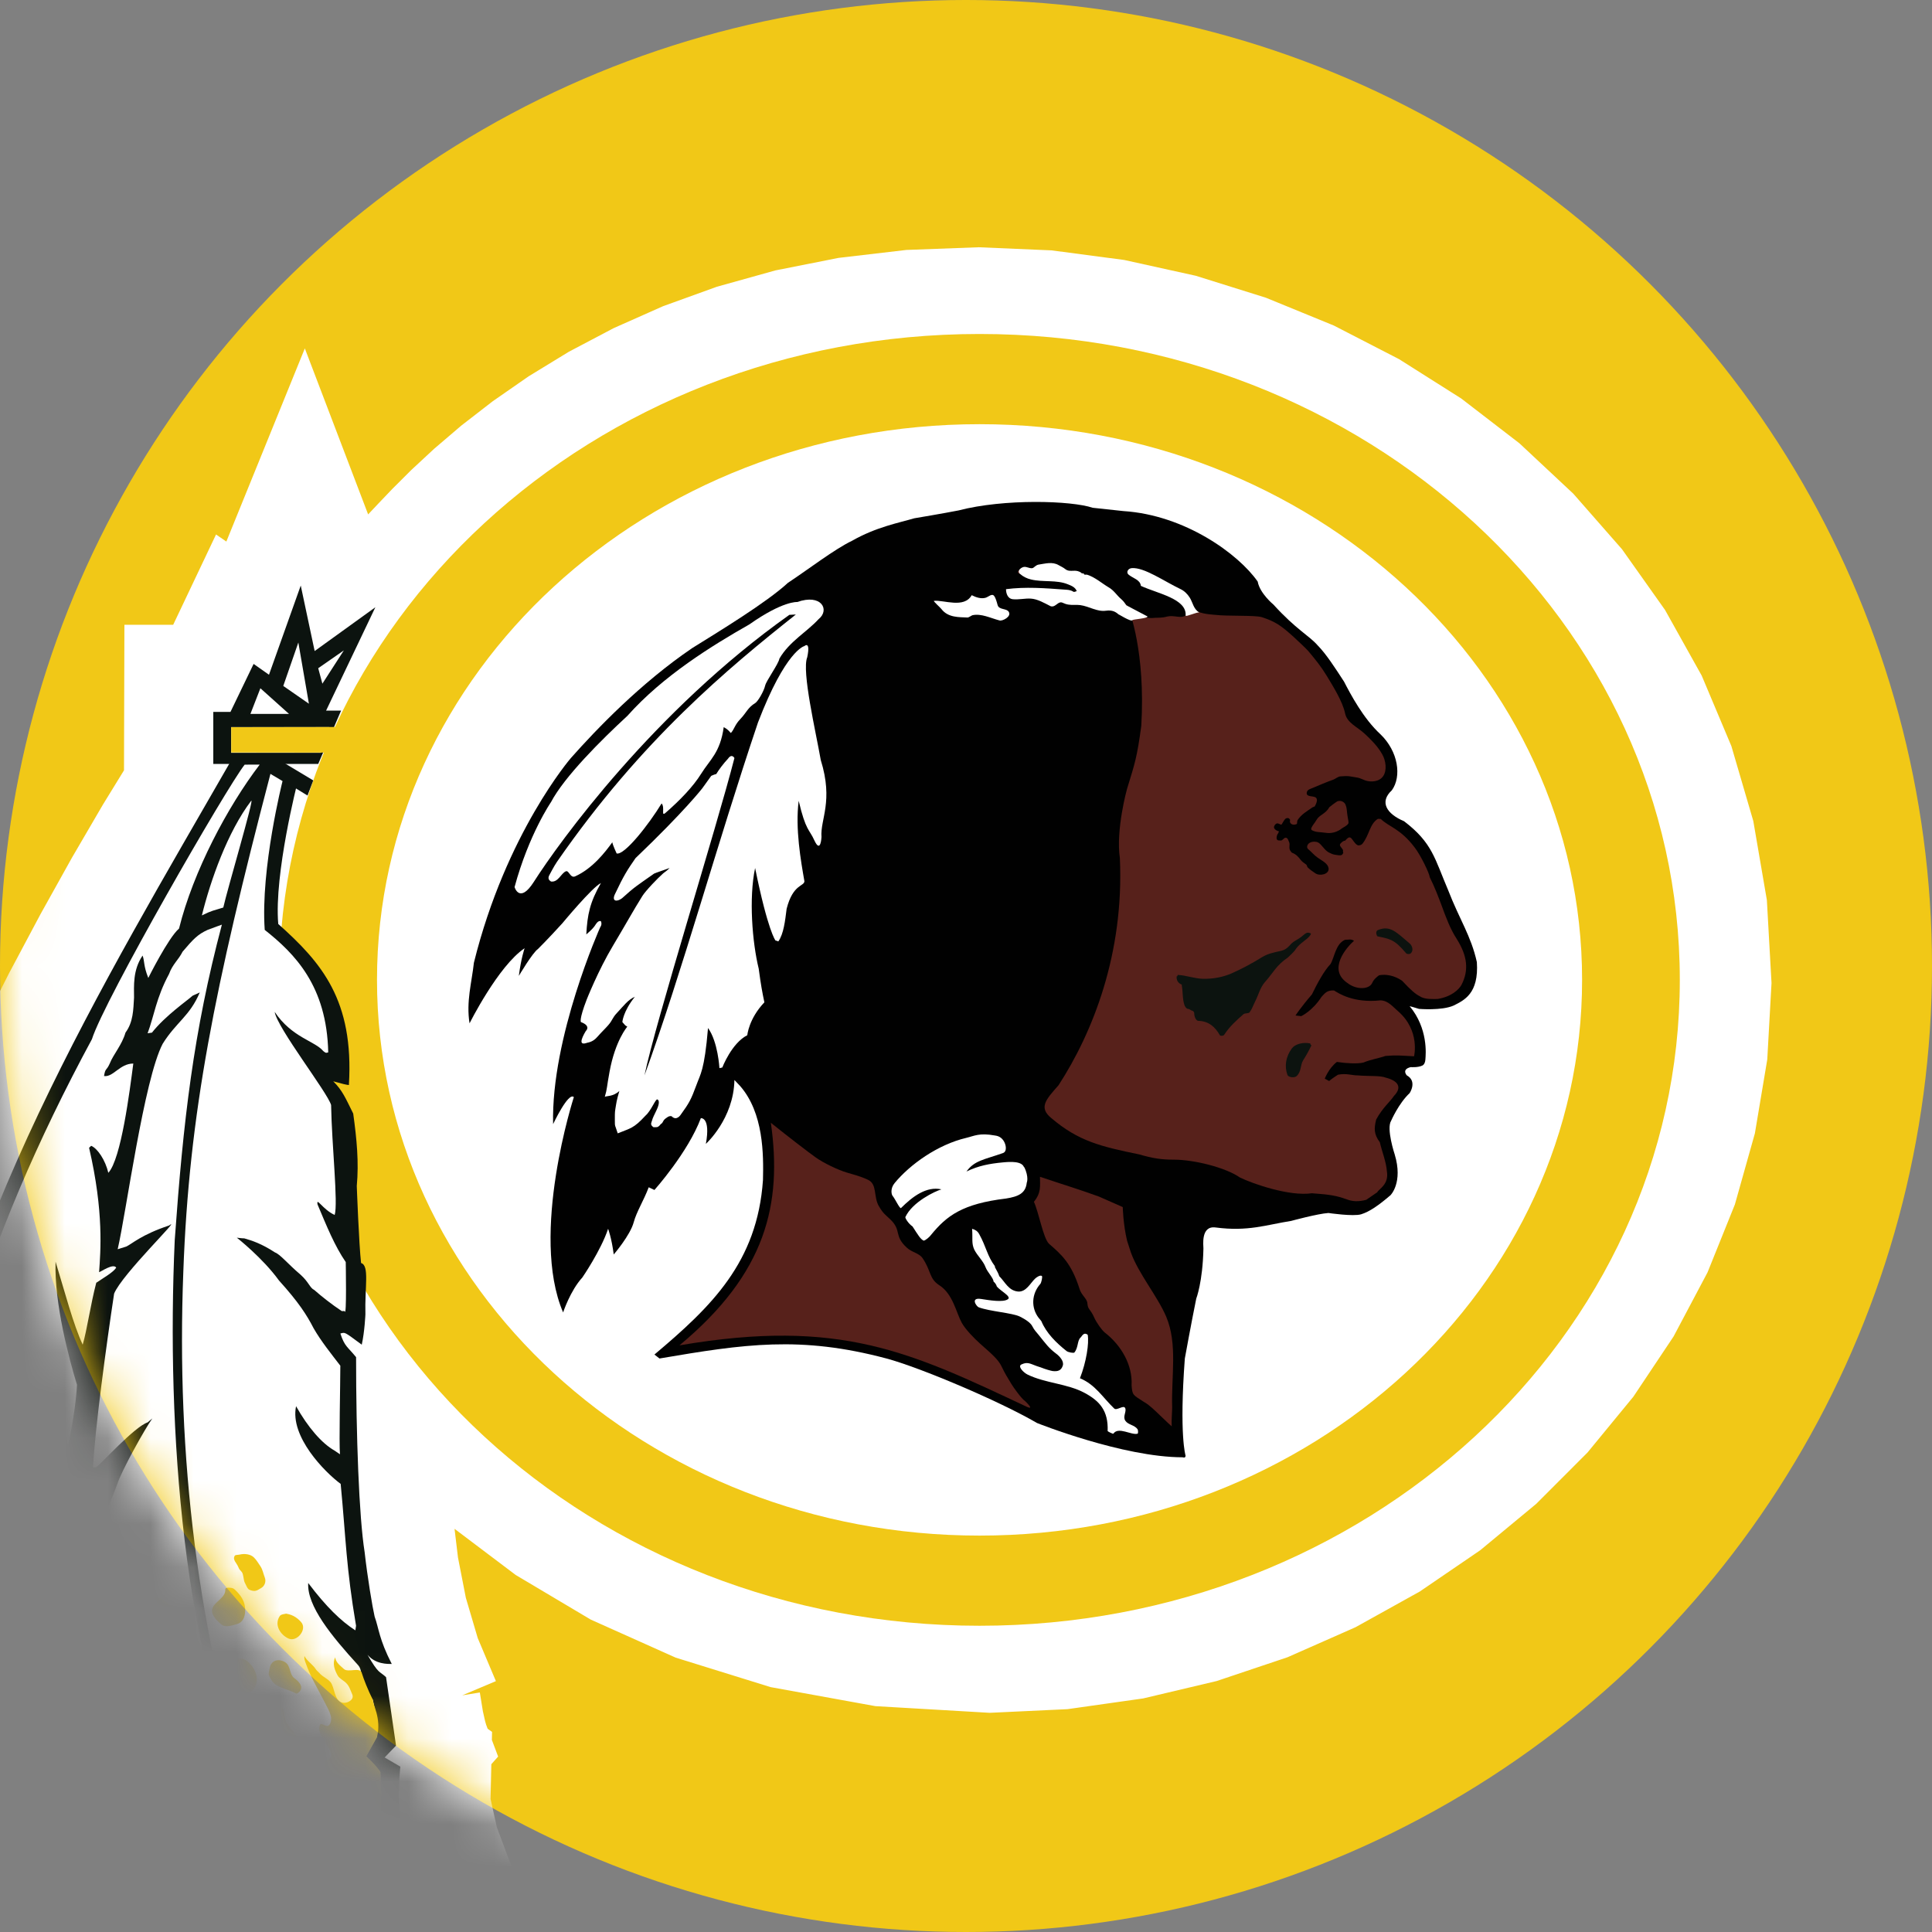
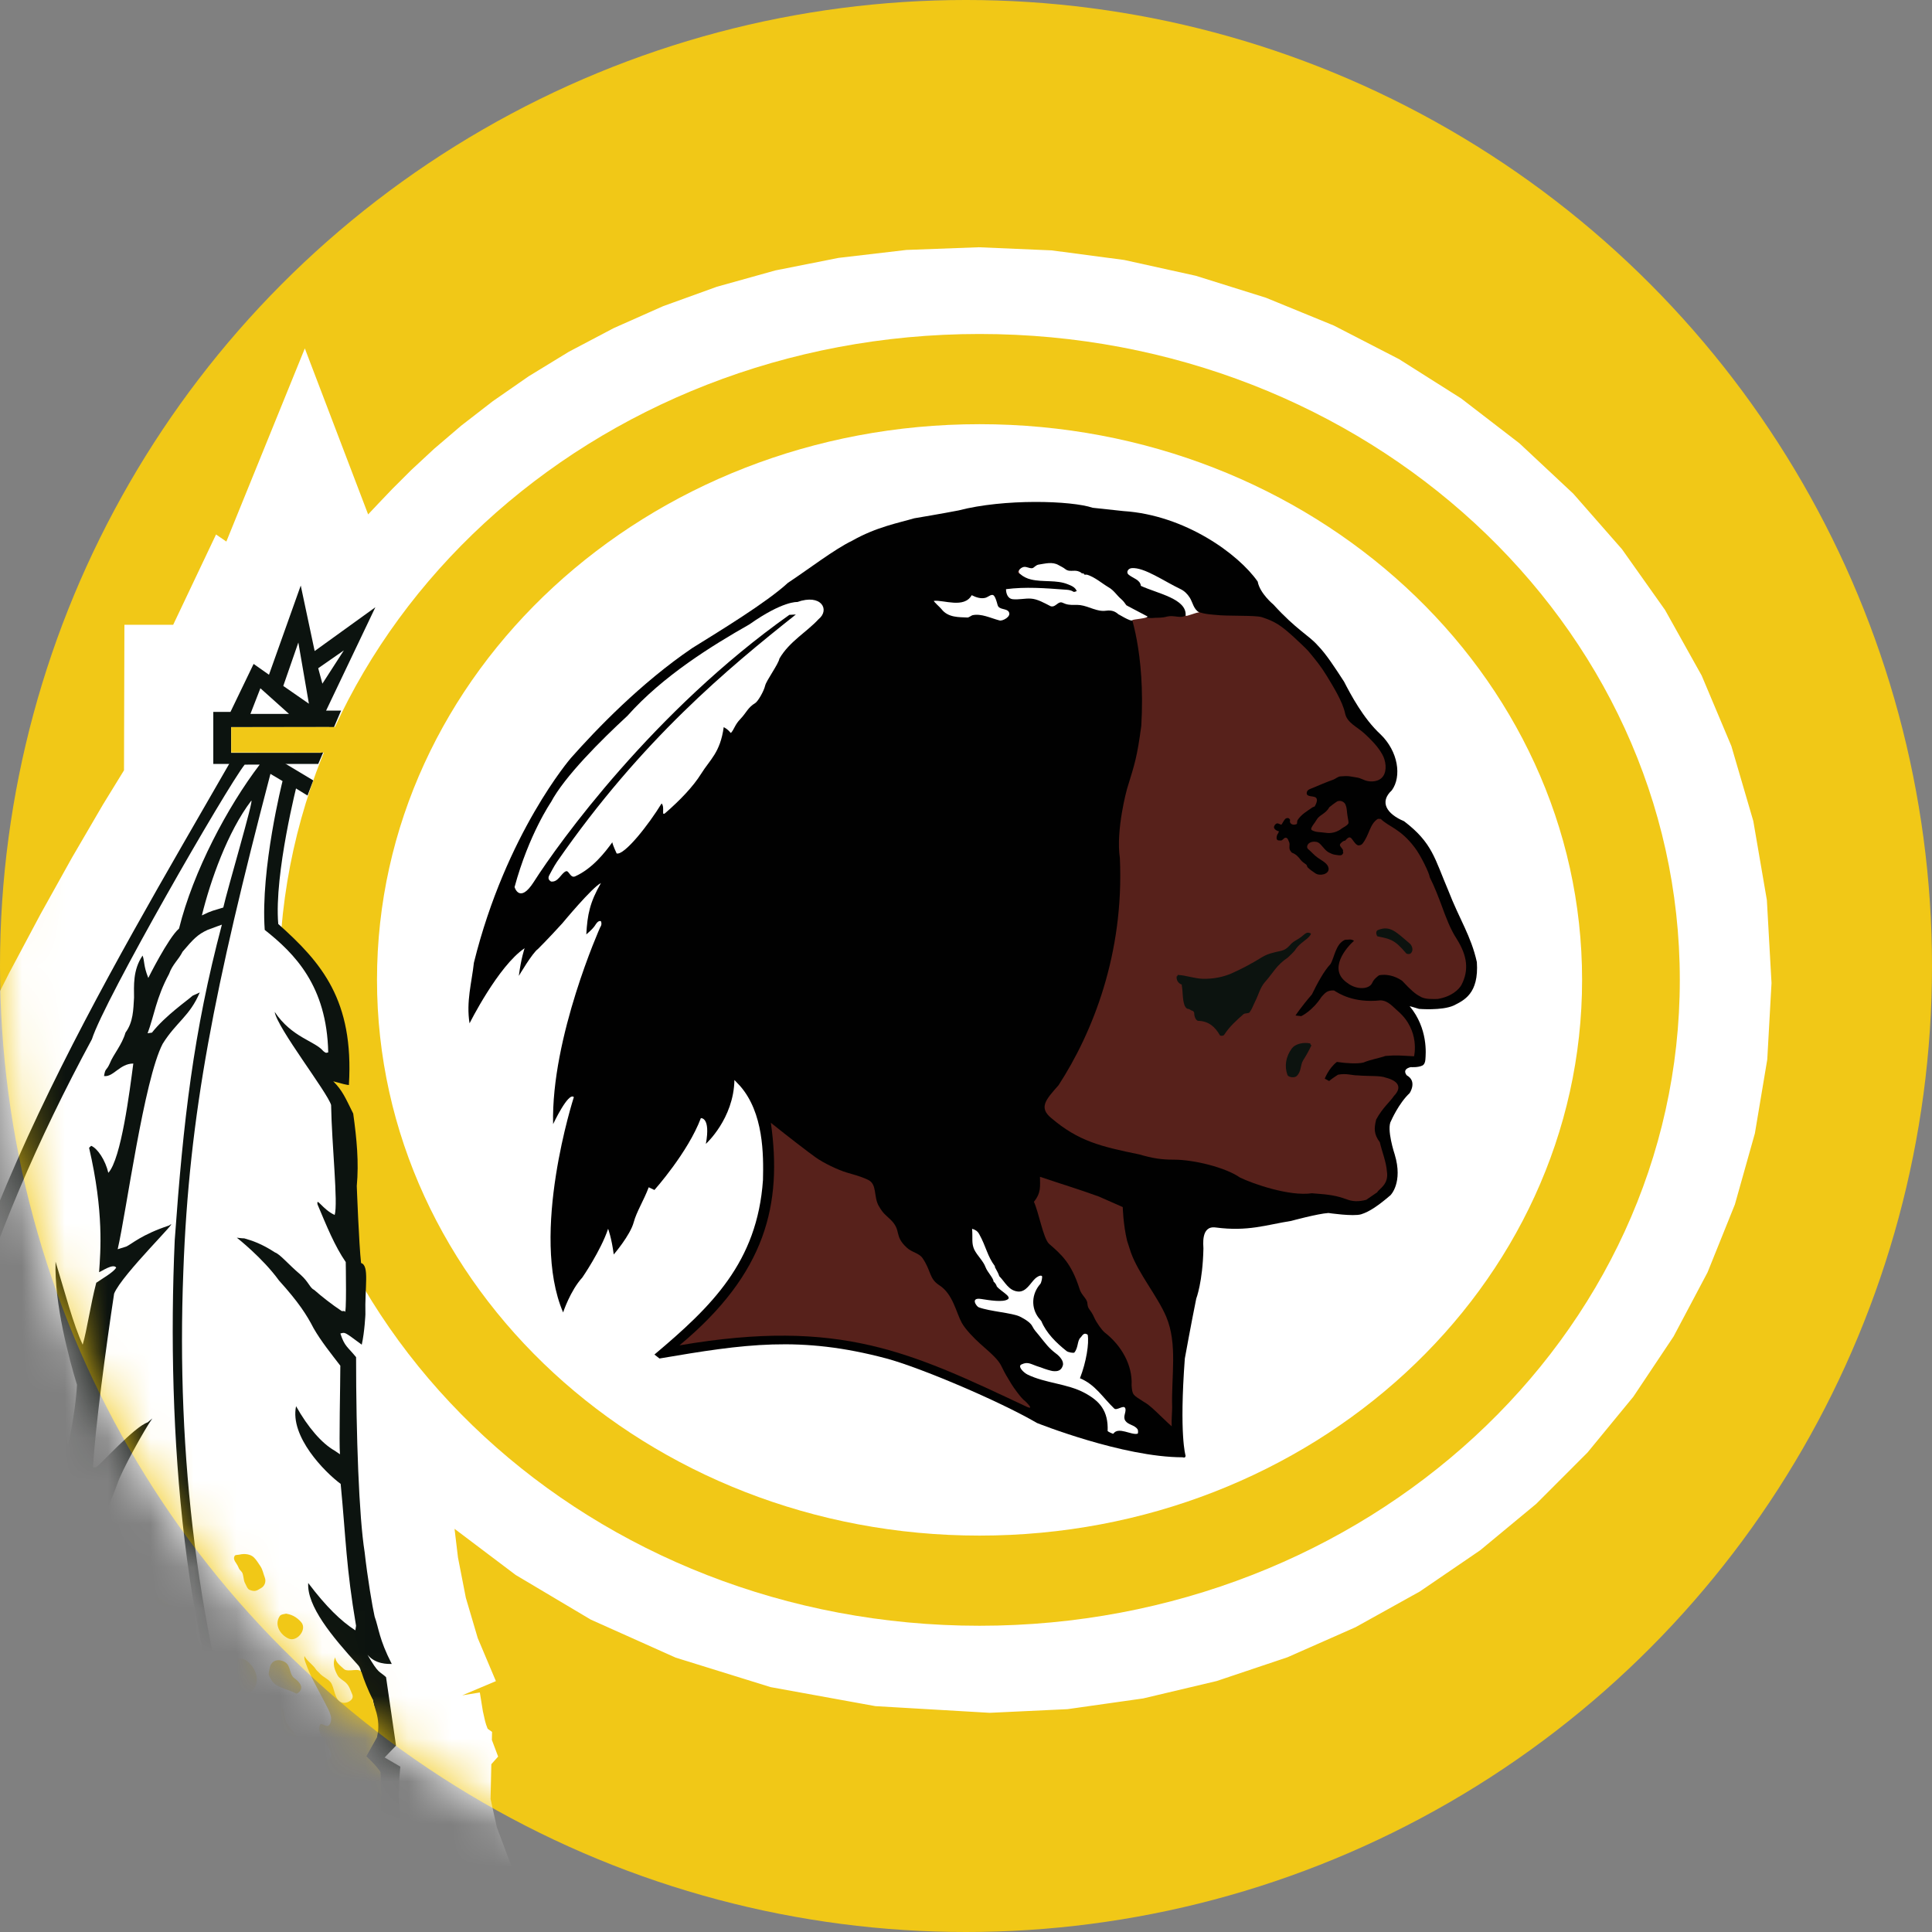
<svg xmlns="http://www.w3.org/2000/svg" xmlns:xlink="http://www.w3.org/1999/xlink" width="45px" height="45px" viewBox="0 0 45 45" version="1.1">
  <rect x="0" y="0" width="45" height="45" fill="#808080" stroke="none" />
  <title>Washington Redskins</title>
  <desc>Created with Sketch.</desc>
  <defs>
    <circle id="path-1" cx="22.5" cy="22.5" r="22.5" />
  </defs>
  <g id="Page-1" stroke="none" stroke-width="1" fill="none" fill-rule="evenodd">
    <g id="Washington-Redskins">
      <g>
        <mask id="mask-2" fill="white">
          <use xlink:href="#path-1" />
        </mask>
        <use id="Mask" fill="#F1C817" xlink:href="#path-1" />
        <g id="Page-1" mask="url(#mask-2)">
          <g transform="translate(-3, 7)">
            <path d="M13.361,32.659 C13.21,32.705 12.901,32.628 12.901,32.628 C13.005,33.38 13.118,33.637 13.118,33.637 L12.938,33.84 L13.154,33.994 C12.922,35.482 13.607,36.505 13.923,37.503 C13.673,37.58 13.388,37.567 13.174,37.459 C13.258,38.303 13.181,39.928 12.441,40.634 C12.301,40.551 12.198,40.527 12.143,40.45 C12.034,40.687 11.949,40.78 11.725,41.385 C11.6,41.791 11.492,42.36 11.434,42.972 C10.825,42.684 10.162,42.383 9.563,41.452 C9.43,41.232 9.337,41.055 9.012,40.76 C8.936,40.9 8.924,40.941 8.774,41.07 C8.615,41.208 8.203,41.377 8.201,41.363 C8.117,40.989 8.017,40.642 7.777,40.22 C7.546,39.753 6.753,39.131 6.105,37.613 C5.839,37.031 5.707,36.511 5.596,35.912 C5.547,35.934 5.512,35.949 5.479,35.956 C5.239,36.019 5.065,36.003 4.983,35.835 C4.779,36.341 4.525,36.623 4.309,36.76 C4.21,37.052 4.226,37.129 4.009,37.367 C3.811,37.641 3.744,37.712 3.605,38.233 C3.381,38.762 3.046,39.023 2.995,39.16 C2.912,38.992 2.879,39.024 2.796,38.9 C1.981,39.897 1.881,40.157 0.036,40.512 C0.501,39.666 0.817,38.256 0.784,37.965 C0.551,35.986 0.334,35.572 0.217,34.038 C0.148,33.271 -0.048,31.385 0.135,28.871 C0.334,25.835 1.265,23.212 2.064,21.233 C3.095,18.473 5.455,14.026 7.178,11.308 L7.185,8.843 L7.85,8.843 L8.549,7.37 L8.864,7.586 L10.061,4.64 L10.909,6.864 L12.359,6.02 C12.938,5.531 17.062,0.04 25.793,0.052 C34.255,0.04 42.969,6.144 42.969,15.897 C42.969,24.761 35.119,31.601 26.06,31.601 C19.04,31.6 14.519,28.303 12.121,25.282 C12.274,26.8 11.954,29.822 13.361,32.659" id="Fill-1" stroke="none" fill="#FFFFFF" fill-rule="evenodd" />
            <polyline id="Stroke-3" stroke="#FFFFFF" stroke-width="2.584" fill="none" points="13.36 32.659 13.225 32.673 13.074 32.661 12.951 32.639 12.901 32.628 12.978 33.103 13.048 33.415 13.098 33.585 13.118 33.638 12.938 33.84 13.154 33.994 13.131 35.03 13.332 35.933 13.636 36.744 13.923 37.503 13.535 37.55 13.174 37.459 13.198 38.212 13.116 39.099 12.879 39.959 12.441 40.634 12.26 40.54 12.143 40.45 12.063 40.611 11.977 40.78 11.869 41.017 11.726 41.386 11.555 42.101 11.434 42.972 10.969 42.744 10.495 42.452 10.023 42.041 9.564 41.452 9.467 41.292 9.36 41.133 9.217 40.961 9.012 40.76 8.921 40.918 8.774 41.07 8.618 41.176 8.429 41.273 8.269 41.342 8.201 41.363 8.048 40.809 7.777 40.22 7.51 39.829 7.098 39.31 6.608 38.595 6.106 37.613 5.793 36.768 5.597 35.911 5.48 35.956 5.172 35.982 4.983 35.835 4.65 36.436 4.309 36.761 4.251 36.945 4.203 37.084 4.133 37.213 4.009 37.367 3.882 37.545 3.785 37.707 3.699 37.916 3.606 38.233 3.423 38.582 3.236 38.844 3.081 39.032 2.996 39.16 2.896 39.013 2.797 38.9 2.52 39.241 2.281 39.522 2.052 39.755 1.803 39.947 1.506 40.109 1.132 40.251 0.652 40.381 0.037 40.512 0.355 39.799 0.598 39.031 0.747 38.368 0.785 37.966 0.614 36.732 0.458 35.835 0.322 35.021 0.218 34.038 0.15 33.261 0.082 32.11 0.062 30.631 0.136 28.872 0.409 26.675 0.875 24.656 1.454 22.834 2.065 21.233 2.51 20.126 3.057 18.901 3.681 17.597 4.362 16.255 5.075 14.916 5.798 13.618 6.507 12.403 7.179 11.309 7.186 8.844 7.851 8.844 8.55 7.371 8.865 7.587 10.062 4.641 10.91 6.865 12.36 6.021 12.51 5.873 12.745 5.623 13.066 5.287 13.475 4.879 13.973 4.417 14.562 3.914 15.244 3.386 16.019 2.848 16.89 2.316 17.858 1.806 18.925 1.332 20.092 0.91 21.361 0.556 22.733 0.284 24.21 0.111 25.794 0.052 27.381 0.12 28.961 0.329 30.52 0.673 32.046 1.151 33.526 1.757 34.945 2.488 36.293 3.341 37.554 4.312 38.715 5.398 39.764 6.594 40.688 7.898 41.473 9.304 42.108 10.812 42.577 12.415 42.868 14.111 42.968 15.897 42.877 17.534 42.612 19.116 42.184 20.637 41.599 22.09 40.87 23.466 40.006 24.76 39.016 25.965 37.91 27.072 36.698 28.076 35.39 28.969 33.995 29.744 32.523 30.394 30.983 30.911 29.386 31.289 27.742 31.522 26.06 31.601 23.543 31.454 21.257 31.039 19.196 30.399 17.356 29.575 15.733 28.61 14.322 27.545 13.12 26.421 12.12 25.283 12.16 25.919 12.18 26.676 12.209 27.535 12.27 28.476 12.39 29.478 12.594 30.523 12.909 31.59 13.36 32.659" />
            <path d="M25.815,30.867 C34.823,30.867 42.126,24.132 42.126,15.823 C42.126,7.515 34.823,0.779 25.815,0.779 C16.806,0.779 9.504,7.515 9.504,15.823 C9.504,24.132 16.806,30.867 25.815,30.867" id="Fill-5" stroke="none" fill="#F1C817" fill-rule="evenodd" />
            <path d="M25.815,28.767 C33.565,28.767 39.85,22.972 39.85,15.823 C39.85,8.674 33.565,2.88 25.815,2.88 C18.064,2.88 11.781,8.675 11.781,15.823 C11.781,22.972 18.064,28.767 25.815,28.767" id="Fill-7" stroke="none" fill="#FFFFFF" fill-rule="evenodd" />
            <path d="M16.98,14.597 C16.98,14.597 15.833,17.158 15.883,19.183 C15.883,19.183 16.239,18.425 16.366,18.554 C16.366,18.554 15.334,21.744 16.116,23.569 C16.116,23.569 16.282,23.063 16.564,22.755 C16.564,22.755 16.996,22.127 17.164,21.621 C17.164,21.621 17.246,21.835 17.295,22.219 C17.295,22.219 17.679,21.774 17.761,21.467 C17.825,21.227 17.994,20.962 18.11,20.654 L18.243,20.717 C18.243,20.717 19.025,19.842 19.324,19.044 C19.324,19.044 19.556,19.014 19.441,19.643 C19.441,19.643 20.089,19.06 20.106,18.155 L20.238,18.294 C20.786,18.922 20.786,19.889 20.771,20.486 C20.638,22.403 19.573,23.43 18.243,24.55 L18.361,24.642 C20.339,24.305 21.642,24.108 23.648,24.642 C24.412,24.846 26.258,25.623 27.155,26.145 C27.155,26.145 29.151,26.943 30.547,26.943 C30.547,26.943 30.614,26.973 30.614,26.904 C30.614,26.904 30.464,26.429 30.597,24.642 C30.597,24.642 30.747,23.815 30.863,23.247 C30.863,23.247 31.013,22.864 31.03,22.082 C31.032,22.017 30.962,21.544 31.312,21.59 C32.069,21.69 32.492,21.529 33.075,21.437 C33.075,21.437 33.691,21.269 33.941,21.253 C33.941,21.253 34.524,21.339 34.704,21.283 C34.903,21.222 35.12,21.068 35.387,20.839 C35.387,20.839 35.685,20.547 35.485,19.888 C35.485,19.888 35.286,19.289 35.402,19.105 C35.402,19.105 35.578,18.699 35.834,18.46 C35.834,18.46 36.017,18.186 35.768,18.048 C35.768,18.048 35.636,17.909 35.859,17.855 C35.859,17.855 36.026,17.87 36.133,17.817 C36.133,17.817 36.191,17.794 36.2,17.679 C36.21,17.556 36.267,16.958 35.834,16.436 C35.834,16.436 35.96,16.468 36.051,16.499 C36.051,16.499 36.583,16.544 36.858,16.421 C37.099,16.299 37.448,16.146 37.399,15.409 C37.263,14.796 36.999,14.427 36.732,13.738 C36.417,13.002 36.367,12.633 35.703,12.128 C35.303,11.959 35.12,11.683 35.419,11.407 C35.652,11.084 35.568,10.502 35.154,10.103 C34.754,9.735 34.456,9.168 34.305,8.876 C34.106,8.57 33.889,8.232 33.691,8.032 C33.49,7.802 33.191,7.665 32.661,7.082 C32.661,7.082 32.343,6.821 32.294,6.546 C31.845,5.902 30.597,4.996 29.167,4.904 C28.75,4.858 28.75,4.858 28.451,4.827 C27.953,4.659 26.39,4.612 25.326,4.889 C24.982,4.957 24.295,5.072 24.295,5.072 C23.93,5.18 23.415,5.273 22.849,5.594 C22.434,5.793 21.819,6.268 21.353,6.575 C20.853,7.036 19.74,7.711 19.125,8.094 C17.928,8.906 16.896,9.98 16.298,10.655 C16.298,10.655 14.786,12.403 14.038,15.424 C13.988,15.884 13.855,16.329 13.937,16.835 C13.937,16.835 14.603,15.501 15.219,15.086 C15.219,15.086 15.134,15.332 15.085,15.73 C15.085,15.73 15.4,15.194 15.533,15.101 C15.533,15.101 15.766,14.871 16.099,14.504 C16.099,14.504 16.798,13.66 16.997,13.568 C16.74,14.013 16.681,14.304 16.656,14.764 C16.764,14.673 16.831,14.602 16.864,14.549 C16.864,14.549 16.929,14.426 16.997,14.457 C17.031,14.537 16.98,14.597 16.98,14.597" id="Fill-9" stroke="none" fill="#010101" fill-rule="evenodd" />
            <path d="M37.041,15.939 C37.214,15.602 37.182,15.272 36.932,14.873 C36.782,14.643 36.684,14.383 36.567,14.061 C36.517,13.93 36.418,13.662 36.302,13.433 C36.294,13.34 36.085,12.911 35.952,12.742 C35.618,12.297 35.345,12.259 35.162,12.075 C35.162,12.076 35.096,12.071 35.093,12.073 C34.9,12.192 34.896,12.454 34.732,12.654 C34.715,12.676 34.66,12.702 34.622,12.686 C34.57,12.661 34.548,12.619 34.488,12.541 C34.433,12.466 34.389,12.519 34.33,12.581 C34.292,12.581 34.263,12.609 34.233,12.637 C34.182,12.687 34.222,12.713 34.263,12.769 C34.305,12.827 34.263,12.827 34.289,12.856 C34.282,12.88 34.275,12.889 34.266,12.9 C34.245,12.931 34.191,12.923 34.152,12.917 C34.041,12.9 34.066,12.907 33.968,12.864 C33.847,12.811 33.789,12.665 33.696,12.62 C33.668,12.605 33.573,12.589 33.501,12.633 C33.448,12.666 33.424,12.738 33.469,12.777 C33.548,12.842 33.609,12.92 33.693,12.978 C33.806,13.056 33.93,13.114 33.945,13.223 C33.965,13.363 33.741,13.414 33.636,13.34 C33.581,13.303 33.516,13.26 33.458,13.203 C33.448,13.195 33.439,13.148 33.426,13.139 C33.379,13.106 33.324,13.067 33.298,13.032 C33.251,12.967 33.188,12.897 33.103,12.866 C33.082,12.86 33.066,12.833 33.051,12.81 C33.012,12.747 33.054,12.673 33.026,12.615 C33.003,12.567 32.991,12.489 32.918,12.519 C32.85,12.581 32.859,12.581 32.783,12.575 C32.686,12.567 32.763,12.401 32.763,12.424 C32.765,12.433 32.759,12.42 32.792,12.366 C32.725,12.346 32.625,12.296 32.702,12.206 C32.767,12.129 32.832,12.242 32.856,12.196 C32.865,12.178 32.922,12.082 32.943,12.068 C33.018,12.028 33.04,12.083 33.05,12.098 C33.018,12.182 33.113,12.237 33.205,12.192 C33.214,12.187 33.211,12.123 33.22,12.107 C33.305,11.971 33.436,11.899 33.57,11.805 C33.583,11.797 33.62,11.787 33.625,11.78 C33.665,11.706 33.711,11.599 33.626,11.565 C33.555,11.537 33.409,11.562 33.44,11.447 C33.453,11.392 33.53,11.371 33.574,11.353 C33.732,11.285 33.895,11.217 34.059,11.158 C34.099,11.143 34.166,11.088 34.216,11.084 C34.423,11.069 34.375,11.073 34.629,11.114 C34.673,11.121 34.76,11.165 34.804,11.179 C34.938,11.223 35.131,11.209 35.219,11.074 C35.307,10.943 35.282,10.72 35.193,10.566 C35.088,10.379 34.925,10.218 34.785,10.089 C34.607,9.924 34.376,9.84 34.329,9.613 C34.272,9.336 34.039,8.969 33.907,8.749 C33.769,8.522 33.646,8.372 33.47,8.161 C33.429,8.113 33.172,7.871 33.128,7.832 C32.835,7.568 32.709,7.481 32.397,7.377 C32.237,7.324 31.613,7.358 31.289,7.32 C31.187,7.308 30.873,7.301 30.788,7.147 C30.711,7.009 30.614,6.81 30.453,6.715 C30.394,6.682 30.306,6.647 30.244,6.618 C29.952,6.482 29.65,6.255 29.334,6.267 C29.217,6.271 29.329,6.387 29.359,6.4 C29.502,6.469 29.567,6.547 29.645,6.631 C29.727,6.719 29.904,6.723 30.057,6.781 C30.202,6.836 30.322,6.922 30.458,6.987 C30.586,7.049 30.757,7.254 30.616,7.338 C30.487,7.413 30.352,7.321 30.183,7.361 C30.149,7.369 30.097,7.39 29.901,7.39 C29.639,7.423 29.547,7.307 29.346,7.175 C29.144,7.042 29.017,6.838 28.822,6.711 C28.584,6.556 28.342,6.426 28.068,6.338 C28.008,6.318 27.929,6.349 27.875,6.323 C27.781,6.274 27.709,6.17 27.591,6.161 C27.388,6.148 27.388,6.133 27.186,6.161 C27.158,6.167 27.084,6.244 27.059,6.244 C26.94,6.24 26.802,6.209 26.742,6.27 C26.649,6.367 26.763,6.357 26.881,6.41 C26.948,6.438 27.088,6.508 27.168,6.506 C27.505,6.5 27.72,6.498 27.984,6.63 C28.012,6.645 28.13,6.752 28.137,6.792 C27.887,6.788 27.491,6.696 27.203,6.718 C27.689,6.682 26.707,6.73 26.493,6.723 C26.428,6.721 26.428,6.842 26.528,6.909 C26.555,6.926 26.704,6.901 26.723,6.945 C26.81,6.903 27.059,6.923 27.131,6.949 C27.257,6.99 27.186,6.972 27.295,7.025 C27.362,7.058 27.426,7.102 27.504,7.094 C27.605,7.083 27.612,6.944 27.714,6.989 C27.748,7.004 27.827,7.048 27.844,7.047 C28.42,7.037 28.433,7.204 28.702,7.2 C28.772,7.2 28.875,7.174 28.924,7.205 C29.032,7.275 29.134,7.283 29.3,7.221 C29.3,7.221 29.684,8.172 29.583,9.905 C29.484,10.641 29.434,10.78 29.25,11.377 C29.25,11.377 28.986,12.328 29.084,12.987 C29.185,15.211 28.452,17.051 27.655,18.278 C27.355,18.616 27.189,18.799 27.489,19.044 C28.121,19.581 28.637,19.704 29.533,19.888 C29.851,19.98 30.049,20.011 30.348,20.011 C30.813,20.011 31.547,20.194 31.878,20.425 C32.193,20.579 33.042,20.87 33.557,20.793 C34.005,20.824 34.139,20.855 34.357,20.931 C34.505,20.991 34.656,20.991 34.822,20.946 C34.962,20.854 34.896,20.892 35.079,20.77 C35.112,20.694 35.353,20.594 35.304,20.287 C35.287,20.057 35.187,19.819 35.139,19.605 C34.995,19.415 35.004,19.275 35.054,19.076 C35.204,18.799 35.379,18.662 35.471,18.523 C35.669,18.316 35.554,18.171 35.279,18.101 C35.146,18.048 34.889,18.071 34.622,18.048 C34.481,18.048 34.364,17.994 34.165,18.032 C34.165,18.032 34.03,18.116 33.958,18.179 L33.856,18.124 C33.856,18.124 33.949,17.879 34.139,17.734 C34.33,17.764 34.61,17.784 34.755,17.749 C34.927,17.677 35.125,17.647 35.27,17.595 C35.521,17.573 35.637,17.587 35.936,17.603 C35.936,17.603 36.085,17.005 35.562,16.552 C35.437,16.446 35.335,16.307 35.155,16.3 C34.521,16.37 34.173,16.132 34.072,16.07 C33.916,16.062 33.867,16.124 33.782,16.217 C33.565,16.553 33.308,16.668 33.308,16.668 L33.175,16.653 C33.175,16.653 33.292,16.469 33.557,16.162 C33.676,15.916 33.84,15.61 33.989,15.456 C34.08,15.311 34.107,14.981 34.33,14.889 C34.439,14.889 34.457,14.866 34.538,14.912 C34.373,15.057 33.907,15.579 34.39,15.9 C34.589,16.054 34.889,16.054 34.962,15.893 C34.999,15.805 35.079,15.748 35.121,15.716 C35.37,15.67 35.578,15.786 35.661,15.847 C35.86,16.062 35.977,16.161 36.075,16.207 C36.185,16.284 36.385,16.268 36.484,16.268 C36.808,16.216 36.982,16.047 37.041,15.939" id="Fill-11" stroke="none" fill="#57211B" fill-rule="evenodd" />
            <path d="M33.566,12.342 C33.666,12.389 33.707,12.374 33.911,12.401 C33.911,12.401 34.09,12.428 34.252,12.297 C34.278,12.277 34.413,12.213 34.409,12.163 C34.392,11.929 34.43,12.315 34.38,11.964 C34.369,11.889 34.373,11.821 34.34,11.743 C34.325,11.701 34.255,11.63 34.152,11.663 C34.133,11.67 33.968,11.793 33.965,11.799 C33.874,11.96 33.733,11.979 33.67,12.088 C33.615,12.182 33.583,12.206 33.553,12.266 C33.541,12.293 33.526,12.322 33.566,12.342" id="Fill-13" stroke="none" fill="#57211B" fill-rule="evenodd" />
            <path d="M35.096,14.662 C35.382,14.547 35.52,14.711 35.835,14.976 C35.89,15.022 35.935,15.142 35.856,15.207 C35.83,15.229 35.77,15.225 35.752,15.204 C35.476,14.878 35.387,14.875 35.085,14.809 C35.07,14.807 35.022,14.692 35.096,14.662" id="Fill-15" stroke="none" fill="#0C130F" fill-rule="evenodd" />
            <path d="M33.545,17.35 C33.487,17.47 33.43,17.576 33.356,17.691 C33.281,17.81 33.317,17.957 33.201,18.064 C33.15,18.112 33.009,18.094 32.987,18.038 C32.912,17.828 32.95,17.607 33.093,17.415 C33.17,17.316 33.36,17.267 33.523,17.305 C33.506,17.329 33.557,17.341 33.545,17.366 L33.545,17.35 Z" id="Fill-17" stroke="none" fill="#0C130F" fill-rule="evenodd" />
            <path d="M30.54,15.939 C30.445,15.91 30.394,15.829 30.407,15.74 C30.44,15.748 30.413,15.706 30.441,15.708 C30.639,15.72 30.824,15.794 31.023,15.798 C31.249,15.802 31.476,15.763 31.683,15.673 C31.939,15.56 32.161,15.439 32.408,15.287 C32.518,15.22 32.676,15.18 32.813,15.153 C33.028,15.108 33.014,14.996 33.174,14.908 C33.409,14.782 33.392,14.689 33.523,14.737 C33.56,14.751 33.485,14.827 33.445,14.862 C33.356,14.935 33.24,15.008 33.159,15.138 C33.141,15.164 33.018,15.286 32.995,15.304 C32.725,15.487 32.665,15.647 32.464,15.873 C32.351,16.001 32.314,16.169 32.239,16.317 C32.194,16.405 32.166,16.496 32.107,16.577 C32.083,16.611 31.993,16.594 31.962,16.623 C31.796,16.77 31.637,16.911 31.514,17.102 C31.494,17.132 31.424,17.131 31.414,17.114 C31.307,16.926 31.16,16.783 30.907,16.777 C30.861,16.775 30.813,16.682 30.816,16.599 C30.817,16.58 30.796,16.547 30.772,16.542 C30.733,16.536 30.715,16.502 30.674,16.5 C30.631,16.498 30.596,16.436 30.588,16.41 C30.537,16.262 30.556,16.096 30.523,15.939 L30.54,15.939 Z" id="Fill-19" stroke="none" fill="#0C130F" fill-rule="evenodd" />
-             <path d="M26.854,20.196 C26.811,20.043 26.543,20.056 26.351,20.075 C26.06,20.103 25.793,20.149 25.511,20.287 C25.697,20.027 25.926,20.011 26.361,19.857 C26.461,19.822 26.436,19.661 26.373,19.567 C26.3,19.459 26.205,19.454 26.167,19.447 C25.808,19.382 25.693,19.459 25.503,19.504 C24.844,19.66 24.197,20.119 23.836,20.558 C23.731,20.687 23.766,20.822 23.788,20.85 C23.855,20.933 23.959,21.165 23.987,21.137 C24.255,20.87 24.578,20.625 24.928,20.702 C24.779,20.746 24.255,20.992 24.088,21.347 C24.078,21.369 24.156,21.499 24.255,21.567 C24.388,21.774 24.438,21.859 24.513,21.897 C24.56,21.893 24.658,21.803 24.684,21.765 C25.051,21.315 25.418,21.038 26.432,20.916 C26.723,20.87 26.889,20.793 26.915,20.548 C26.915,20.548 26.972,20.425 26.856,20.179" id="Fill-21" stroke="none" fill="#FFFFFF" fill-rule="evenodd" />
            <path d="M25.642,21.621 C25.66,21.852 25.624,21.955 25.693,22.106 C25.762,22.247 25.903,22.37 25.956,22.517 C25.998,22.629 26.141,22.771 26.141,22.849 C26.209,22.909 26.217,22.964 26.217,22.964 C26.305,23.071 26.568,23.2 26.475,23.262 C26.366,23.34 26.042,23.285 25.848,23.255 C25.596,23.217 25.742,23.428 25.795,23.449 C26.05,23.546 26.585,23.579 26.76,23.668 C26.866,23.722 27.005,23.803 27.05,23.9 C27.084,23.971 27.143,24.034 27.195,24.096 C27.363,24.305 27.424,24.396 27.598,24.528 C27.685,24.593 27.785,24.705 27.755,24.806 C27.718,24.924 27.637,24.949 27.515,24.934 C27.477,24.928 27.355,24.895 27.238,24.848 C27.006,24.781 26.957,24.702 26.79,24.781 C26.7,24.824 26.832,24.965 26.933,25.016 C27.351,25.22 27.855,25.225 28.26,25.442 C28.607,25.628 28.818,25.854 28.799,26.332 C28.799,26.341 28.924,26.404 28.932,26.393 C29.051,26.221 29.351,26.435 29.497,26.393 C29.51,26.389 29.514,26.317 29.494,26.287 C29.425,26.19 29.275,26.187 29.212,26.093 C29.145,25.994 29.242,25.887 29.209,25.8 C29.174,25.712 29.012,25.865 28.952,25.807 C28.686,25.552 28.512,25.249 28.154,25.102 C28.304,24.719 28.369,24.29 28.335,24.09 C28.237,24.014 28.195,24.136 28.171,24.151 C28.088,24.224 28.121,24.381 28.025,24.502 C28.008,24.522 27.879,24.498 27.843,24.469 C27.599,24.276 27.37,24.048 27.256,23.774 C27.252,23.764 27.203,23.708 27.192,23.695 C27.013,23.462 27.024,23.138 27.232,22.904 C27.254,22.879 27.288,22.736 27.267,22.72 C27.23,22.692 27.146,22.747 27.112,22.779 C26.998,22.886 26.9,23.101 26.708,23.082 C26.491,23.06 26.408,22.858 26.275,22.725 C26.233,22.595 26.155,22.512 26.175,22.495 C25.992,22.25 25.976,22.05 25.807,21.744 C25.769,21.675 25.716,21.642 25.642,21.621" id="Fill-23" stroke="none" fill="#FFFFFF" fill-rule="evenodd" />
            <path d="M26.906,25.762 C27.123,25.864 26.873,25.631 26.873,25.631 C26.79,25.578 26.594,25.299 26.556,25.234 C26.463,25.084 26.396,24.969 26.34,24.85 C26.258,24.665 26.096,24.535 25.828,24.296 C25.693,24.176 25.486,23.964 25.401,23.81 C25.27,23.57 25.195,23.139 24.88,22.937 C24.636,22.781 24.694,22.603 24.485,22.3 C24.404,22.186 24.239,22.171 24.118,22.058 C23.814,21.775 24.007,21.666 23.741,21.406 C23.623,21.293 23.573,21.27 23.472,21.096 C23.339,20.873 23.439,20.581 23.214,20.478 C23.015,20.386 22.861,20.354 22.726,20.312 C22.516,20.249 22.182,20.09 21.994,19.955 C21.796,19.812 21.389,19.5 20.955,19.152 C21.22,21.039 20.854,22.649 18.826,24.336 C22.584,23.692 24.229,24.505 26.906,25.762" id="Fill-25" stroke="none" fill="#57211B" fill-rule="evenodd" />
            <path d="M28.327,23.355 C28.338,23.509 28.396,23.481 28.489,23.693 C28.535,23.799 28.665,23.985 28.733,24.038 C29.118,24.336 29.383,24.796 29.357,25.269 C29.375,25.501 29.389,25.487 29.634,25.647 C29.676,25.676 29.701,25.678 29.832,25.792 C29.882,25.831 30.241,26.184 30.291,26.222 C30.282,26.083 30.305,25.849 30.302,25.776 C30.28,25.053 30.431,24.306 30.165,23.673 C29.966,23.199 29.517,22.667 29.34,22.171 L29.252,21.9 C29.16,21.516 29.151,21.115 29.151,21.115 L28.595,20.87 C28.157,20.709 27.664,20.56 27.223,20.41 C27.223,20.625 27.256,20.777 27.082,20.992 C27.199,21.253 27.297,21.829 27.43,21.967 C27.721,22.219 27.954,22.419 28.146,23.025 C28.189,23.169 28.32,23.247 28.327,23.355" id="Fill-27" stroke="none" fill="#57211B" fill-rule="evenodd" />
            <path d="M21.569,7.022 C21.569,7.022 21.237,6.992 20.455,7.543 C19.591,8.034 18.444,8.739 17.612,9.675 C17.006,10.234 16.149,11.086 15.833,11.684 C15.833,11.684 15.317,12.435 14.985,13.662 C14.985,13.662 15.102,14.061 15.434,13.54 C16.015,12.628 18.227,9.559 21.386,7.321 L21.537,7.313 C19.973,8.554 17.945,10.227 15.974,13.072 C15.901,13.178 15.806,13.366 15.797,13.38 C15.709,13.532 15.934,13.555 15.819,13.529 C15.999,13.57 16.065,13.34 16.181,13.294 C16.252,13.265 16.283,13.462 16.396,13.412 C16.799,13.232 17.097,12.848 17.262,12.618 C17.271,12.684 17.363,12.879 17.363,12.879 C17.545,12.926 18.111,12.205 18.41,11.714 C18.494,11.805 18.39,12.03 18.5,11.934 C18.842,11.637 19.147,11.318 19.328,11.027 C19.54,10.686 19.774,10.533 19.857,9.936 C19.99,10.012 19.987,10.045 20.024,10.073 C20.107,9.981 20.112,9.884 20.245,9.747 C20.388,9.597 20.417,9.481 20.592,9.375 C20.655,9.336 20.793,9.097 20.821,8.972 C20.847,8.853 21.133,8.468 21.154,8.34 C21.386,7.941 21.786,7.726 22.068,7.42 C22.334,7.206 22.134,6.822 21.569,7.022" id="Fill-29" stroke="none" fill="#FFFFFF" fill-rule="evenodd" />
-             <path d="M18.643,18.999 C18.76,19.122 18.858,18.96 18.858,18.96 C19.051,18.692 19.092,18.623 19.225,18.262 C19.309,18.025 19.408,17.94 19.491,16.944 C19.724,17.266 19.757,17.879 19.757,17.879 L19.824,17.864 C19.824,17.864 20.041,17.297 20.406,17.112 C20.406,17.112 20.439,16.729 20.804,16.346 C20.755,16.116 20.721,15.931 20.672,15.563 C20.522,14.95 20.439,13.923 20.588,13.218 C20.887,14.689 21.062,14.905 21.062,14.905 L21.129,14.927 C21.254,14.751 21.287,14.445 21.322,14.168 C21.469,13.586 21.736,13.647 21.736,13.524 C21.653,13.049 21.52,12.297 21.603,11.653 C21.769,12.358 21.852,12.313 21.968,12.574 C22.117,12.895 22.134,12.496 22.134,12.496 C22.102,12.083 22.418,11.668 22.117,10.702 C22.002,10.043 21.669,8.632 21.802,8.309 C21.885,7.911 21.735,8.049 21.735,8.049 C21.735,8.049 21.302,8.141 20.655,9.828 C19.708,12.634 18.893,15.624 18.011,18.048 C18.276,16.775 19.69,12.282 20.106,10.657 C20.106,10.657 20.048,10.541 19.957,10.671 C19.848,10.787 19.74,10.932 19.682,11.031 C19.69,11.025 19.632,11.04 19.566,11.071 L19.357,11.362 C19.357,11.362 18.943,11.898 17.803,12.987 C17.611,13.264 17.529,13.39 17.321,13.831 C17.246,13.992 17.363,14.015 17.487,13.923 C17.794,13.647 17.811,13.647 18.235,13.348 C18.254,13.335 18.596,13.221 18.596,13.216 C18.542,13.279 18.47,13.32 18.444,13.345 C18.326,13.448 18.038,13.746 17.96,13.873 C17.766,14.181 17.555,14.564 17.277,15.028 C16.929,15.61 16.664,16.285 16.664,16.285 C16.481,16.76 16.531,16.806 16.531,16.806 C16.779,16.898 16.644,17.015 16.644,17.015 C16.531,17.205 16.481,17.358 16.673,17.289 C16.798,17.266 16.864,17.207 16.916,17.148 C17.014,17.036 17.097,16.959 17.164,16.882 C17.276,16.754 17.254,16.715 17.375,16.588 C17.53,16.423 17.628,16.285 17.787,16.217 C17.511,16.561 17.496,16.806 17.496,16.806 L17.563,16.882 L17.611,16.913 C17.611,16.913 17.329,17.235 17.197,17.966 C17.132,18.312 17.145,18.355 17.087,18.548 C17.115,18.523 17.28,18.548 17.426,18.411 C17.362,18.624 17.349,18.731 17.349,18.731 C17.321,18.907 17.321,18.877 17.321,19.077 C17.321,19.261 17.321,19.183 17.388,19.398 C17.686,19.275 17.753,19.291 18.035,18.985 C18.168,18.869 18.27,18.589 18.311,18.608 C18.385,18.64 18.323,18.796 18.289,18.864 C18.244,18.961 18.203,19.033 18.186,19.102 C18.177,19.138 18.139,19.19 18.2,19.238 C18.226,19.26 18.208,19.256 18.293,19.254 C18.344,19.253 18.391,19.181 18.391,19.181 C18.391,19.181 18.418,19.176 18.444,19.122 C18.463,19.077 18.501,19.052 18.534,19.03 C18.535,19.03 18.585,18.984 18.643,18.999" id="Fill-31" stroke="none" fill="#FFFFFF" fill-rule="evenodd" />
            <polygon id="Fill-33" stroke="none" fill="#0C130F" fill-rule="evenodd" points="10.944 9.552 10.595 9.552 11.743 7.144 10.329 8.164 10.005 6.638 9.265 8.716 8.907 8.464 8.368 9.582 7.968 9.582 7.968 10.794 10.412 10.794" />
            <polygon id="Fill-35" stroke="none" fill="#0C130F" fill-rule="evenodd" points="8.867 10.733 10.163 11.53 10.296 11.177 9.531 10.718" />
            <path d="M9.232,10.564 L9.929,11.224 C9.929,11.224 9.381,13.355 9.481,14.521 C10.496,15.426 11.244,16.3 11.127,18.263 C11.127,18.263 11.193,18.308 10.762,18.186 C10.978,18.401 11.044,18.57 11.227,18.937 C11.31,19.535 11.361,20.072 11.31,20.624 C11.31,20.624 11.361,21.989 11.41,22.418 C11.61,22.48 11.494,22.97 11.511,23.615 C11.511,23.615 11.494,24.014 11.426,24.32 C11.011,24.014 11.044,24.03 10.928,24.06 C11.027,24.365 11.094,24.365 11.294,24.611 C11.294,26.437 11.361,28.323 11.493,29.151 C11.56,29.749 11.676,30.439 11.726,30.654 C11.826,30.929 11.826,31.174 12.125,31.757 C12.026,31.757 11.747,31.765 11.56,31.543 C11.826,32.003 11.826,31.911 11.992,32.064 L12.224,33.659 L11.959,33.935 L12.325,34.149 C12.325,34.149 12.242,34.871 12.342,35.529 C12.391,35.836 12.491,36.143 12.725,36.573 C12.242,36.589 12.159,36.221 12.159,36.221 C12.026,36.082 11.793,35.774 11.726,35.774 C11.693,36.221 11.959,36.389 12.075,36.65 C12.414,37.399 12.459,38.122 12.159,39.517 C11.826,39.226 11.81,38.964 11.56,38.827 C11.527,39.623 11.494,39.869 11.328,40.221 C10.979,40.85 10.878,41.174 10.862,41.787 C10.28,41.341 10.13,40.728 9.731,40.376 C9.448,40.115 8.884,39.624 8.684,39.302 C8.65,39.684 8.684,39.824 8.517,40.191 C8.384,39.765 8.368,39.639 8.052,39.287 C7.636,38.75 6.705,37.554 6.489,36.281 C6.438,36.066 6.306,35.437 6.157,34.578 C6.04,34.871 5.841,35.1 5.641,35.146 C5.541,35.193 5.541,35.07 5.541,35.07 C5.624,34.793 5.658,34.487 5.624,34.257 C5.575,33.919 5.475,33.168 5.292,32.984 L5.208,32.984 C5.225,33.49 5.008,33.72 4.875,33.889 C4.859,33.49 4.875,33.183 4.776,32.984 C4.726,32.845 4.61,32.724 4.576,32.861 C4.493,33.26 4.46,33.337 4.46,33.705 C4.427,34.257 4.427,34.442 4.359,34.901 C4.327,35.239 4.21,35.652 3.878,36.066 C3.812,35.699 3.562,35.407 3.562,35.407 C3.562,35.852 3.662,36.511 3.363,36.864 C2.996,37.324 2.946,37.554 2.83,37.892 C2.78,37.492 2.648,37.615 2.581,37.4 C2.315,38.442 1.483,39.24 1.184,39.424 C1.383,38.996 1.55,38.504 1.584,38.197 C1.584,38.197 1.534,37.063 1.35,36.419 C0.895,34.412 0.675,29.775 1.019,28.014 C1.849,21.696 5.408,15.899 8.4,10.685 L9.232,10.564 Z" id="Fill-37" stroke="none" fill="#0C130F" fill-rule="evenodd" />
            <path d="M9.581,11.193 C9.581,11.193 9.065,13.232 9.166,14.659 C9.864,15.211 10.612,15.963 10.645,17.511 C10.587,17.534 10.579,17.519 10.528,17.48 C10.33,17.244 9.797,17.166 9.398,16.569 C9.457,16.944 10.63,18.448 10.712,18.738 C10.728,19.674 10.878,21.031 10.795,21.299 C10.512,21.169 10.364,20.87 10.396,21.054 C10.612,21.567 10.795,22.02 11.053,22.396 C11.053,22.396 11.078,23.722 11.027,23.538 L10.961,23.538 C10.728,23.384 10.495,23.2 10.321,23.047 C10.212,22.994 10.196,22.864 9.996,22.686 C9.698,22.433 9.531,22.219 9.406,22.172 C9.09,21.966 8.874,21.897 8.691,21.844 C8.634,21.844 8.516,21.828 8.516,21.828 C8.516,21.828 9.115,22.296 9.498,22.825 C9.955,23.331 10.146,23.629 10.303,23.935 C10.479,24.243 10.728,24.55 10.927,24.81 C10.927,25.233 10.894,26.635 10.919,26.873 L10.794,26.788 C10.495,26.62 10.171,26.243 9.896,25.753 C9.747,26.459 10.561,27.286 10.935,27.563 C11.06,28.874 11.06,29.487 11.293,30.867 L11.277,30.974 C10.943,30.76 10.595,30.422 10.179,29.871 C10.146,30.407 10.727,31.112 11.343,31.787 C11.424,31.877 11.402,31.995 11.446,32.097 C11.519,32.267 11.592,32.478 11.683,32.592 C11.759,32.891 11.792,33.29 11.775,33.459 L11.526,33.904 L11.858,34.272 C11.891,34.671 11.808,34.777 11.858,35.222 C11.858,35.222 11.476,35.192 11.309,34.792 C11.01,35.56 11.343,36.419 11.608,36.864 C11.808,37.385 11.924,37.706 11.891,38.274 L11.824,38.442 C11.625,38.074 11.343,37.768 11.059,37.569 L10.944,37.539 C11.224,39.153 11.127,39.685 10.595,40.714 L10.511,40.637 C10.212,40.099 9.647,39.685 9.249,39.303 C9.182,39.288 8.484,38.475 8.433,37.815 L8.351,37.831 C8.317,38.061 8.217,38.552 8.284,38.644 L8.217,38.613 C7.819,38.444 7.095,37.141 6.971,36.39 C6.971,36.39 6.944,36.243 6.887,35.944 C6.862,35.654 6.697,34.764 6.663,34.641 C6.604,34.311 6.453,33.895 6.389,33.675 C6.398,33.598 6.34,33.575 6.298,33.637 C6.206,33.758 6.132,33.874 6.081,33.798 C6.039,33.722 6.073,33.599 6.107,33.43 C6.04,33.476 5.891,33.495 5.874,33.384 C5.69,32.633 5.591,31.697 5.591,30.93 C5.674,30.731 5.906,30.364 6.09,29.964 L6.074,29.872 C5.874,29.964 5.541,30.271 5.475,30.439 L5.392,30.332 C5.325,30.024 5.259,29.427 5.259,28.798 C5.226,28.683 5.275,28.615 5.326,28.522 C5.458,28.231 5.609,27.906 5.724,27.586 C5.825,27.264 6.381,26.269 6.548,26.038 L6.439,26.13 C6.132,26.23 5.342,27.111 5.242,27.173 L5.168,27.18 C5.209,26.298 5.475,24.336 5.658,23.131 C5.841,22.679 7.271,21.299 6.938,21.544 C6.29,21.759 6.074,21.974 5.94,22.035 L5.741,22.097 C5.94,21.241 6.353,18.147 6.789,17.312 C7.104,16.806 7.421,16.668 7.653,16.116 L7.486,16.192 C7.37,16.3 6.854,16.653 6.539,17.052 L6.438,17.067 C6.588,16.668 6.638,16.239 6.937,15.687 C7.02,15.456 7.153,15.364 7.254,15.165 C7.502,14.874 7.602,14.766 7.835,14.659 C7.951,14.614 8.168,14.537 8.168,14.537 C7.504,17.048 7.27,19.09 7.07,21.882 C6.871,26.33 7.275,31.711 8.9,35.04 C7.602,31.145 7.104,26.912 7.27,22.618 C7.403,18.938 8,15.993 9.299,11.025 L9.581,11.193 Z" id="Fill-39" stroke="none" fill="#FFFFFF" fill-rule="evenodd" />
            <path d="M8.699,10.81 C8.284,11.331 5.424,16.3 5.141,17.205 C2.615,21.882 1.118,26.544 1.217,31.13 C1.217,33.138 1.451,34.519 1.716,35.991 C1.833,36.558 1.999,37.325 1.965,37.815 L2.049,37.769 C2.166,37.57 2.481,36.942 2.582,36.421 C2.615,36.221 2.731,36.421 2.731,36.421 C2.78,36.558 2.88,36.62 2.897,36.757 C2.897,36.881 2.963,36.866 2.997,36.772 C3.179,36.436 3.23,36.235 3.162,35.883 C3.096,35.592 3.047,34.381 3.196,33.936 C3.196,33.812 3.312,33.936 3.312,33.936 C3.396,34.12 3.529,34.457 3.827,34.733 C3.827,34.733 3.952,34.81 3.961,34.733 C3.929,34.412 3.895,32.31 4.427,32.08 C4.626,32.125 4.643,32.249 4.792,32.387 C4.959,32.218 5.026,31.497 4.976,30.945 C4.992,30.086 4.859,29.227 4.776,28.691 C4.706,28.522 4.776,28.491 4.876,28.46 C4.9,28.444 5.275,28.015 5.275,27.786 C4.96,27.985 4.876,28.031 4.576,28.216 C4.543,27.556 4.227,26.514 3.879,25.699 C4.244,26.008 4.476,26.359 4.593,26.651 C4.726,25.977 4.776,25.577 4.793,25.255 C4.61,24.657 4.261,23.354 4.294,22.387 C4.51,23.093 4.709,23.859 4.926,24.32 C5.026,23.982 5.109,23.384 5.242,22.878 C5.424,22.755 5.641,22.632 5.707,22.526 C5.64,22.418 5.357,22.618 5.308,22.632 C5.341,22.157 5.424,21.237 5.075,19.734 L5.124,19.688 C5.274,19.75 5.456,20.026 5.523,20.317 C5.823,19.995 6.022,18.401 6.105,17.772 C5.789,17.772 5.64,18.094 5.423,18.063 C5.456,17.863 5.473,17.956 5.556,17.772 C5.64,17.557 5.84,17.341 5.923,17.051 C6.105,16.805 6.105,16.514 6.122,16.238 C6.122,15.977 6.089,15.594 6.321,15.257 C6.372,15.394 6.338,15.487 6.454,15.778 C6.454,15.778 6.92,14.842 7.17,14.628 C7.501,13.294 8.3,11.791 9.049,10.809" id="Fill-41" stroke="none" fill="#FFFFFF" fill-rule="evenodd" />
            <path d="M8.85,11.653 C8.301,12.375 7.902,13.509 7.702,14.322 C7.951,14.199 7.968,14.213 8.201,14.138 C8.284,13.754 8.94,11.535 8.85,11.653" id="Fill-43" stroke="none" fill="#FFFFFF" fill-rule="evenodd" />
            <path d="M3.356,29.166 C3.368,29.21 3.458,29.183 3.41,29.227 C3.527,29.227 3.648,29.245 3.755,29.219 C3.81,29.206 3.847,29.139 3.856,29.102 C3.888,28.974 3.968,28.81 3.822,28.72 C3.694,28.638 3.716,28.508 3.626,28.445 C3.584,28.416 3.495,28.397 3.435,28.349 C3.39,28.312 3.309,28.394 3.309,28.43 C3.311,28.53 3.395,28.633 3.393,28.74 C3.391,28.905 3.294,28.951 3.356,29.166" id="Fill-45" stroke="none" fill="#F1C817" fill-rule="evenodd" />
-             <path d="M2.149,27.757 C2.138,27.579 2.074,27.328 2.361,27.399 C2.452,27.42 2.472,27.543 2.474,27.603 C2.479,27.764 2.519,27.892 2.593,28.033 C2.635,28.113 2.564,28.182 2.52,28.239 C2.409,28.391 2.18,28.476 2.049,28.326 C1.97,28.236 1.873,28.099 1.945,27.975 C2.001,27.878 2.047,27.825 2.132,27.74" id="Fill-47" stroke="none" fill="#F1C817" fill-rule="evenodd" />
            <path d="M2.437,29.583 C2.286,29.382 2.357,29.196 2.533,29.077 C2.645,29.002 2.78,29.052 2.812,29.14 C2.874,29.325 2.952,29.479 3.014,29.662 C3.076,29.849 2.82,30.03 2.639,29.949 C2.511,29.888 2.52,29.692 2.437,29.583" id="Fill-49" stroke="none" fill="#F1C817" fill-rule="evenodd" />
            <path d="M2.592,30.309 C2.52,30.288 2.513,30.346 2.477,30.375 C2.402,30.434 2.402,30.559 2.336,30.641 C2.214,30.792 2.251,31.006 2.299,31.15 C2.331,31.249 2.492,31.393 2.628,31.383 C2.844,31.366 3.004,30.996 2.839,30.908 C2.625,30.791 2.701,30.496 2.622,30.336 C2.616,30.324 2.565,30.332 2.531,30.332" id="Fill-51" stroke="none" fill="#F1C817" fill-rule="evenodd" />
            <path d="M3.965,29.931 C3.908,29.863 3.906,29.772 3.971,29.728 C4.03,29.689 4.132,29.708 4.192,29.755 C4.21,29.768 4.271,29.805 4.289,29.818 C4.47,29.949 4.581,30.124 4.483,30.325 C4.456,30.381 4.349,30.434 4.273,30.383 C4.215,30.343 4.133,30.341 4.093,30.273 C4.028,30.162 4.054,30.037 3.965,29.931" id="Fill-53" stroke="none" fill="#F1C817" fill-rule="evenodd" />
            <path d="M2.089,28.691 C2.049,28.594 1.937,28.642 1.875,28.713 C1.728,28.881 1.654,29.044 1.633,29.29 C1.675,29.427 1.943,29.453 2.073,29.392 C2.371,29.254 2.158,28.726 2.144,28.799 C2.153,28.752 2.089,28.681 2.089,28.691" id="Fill-55" stroke="none" fill="#F1C817" fill-rule="evenodd" />
            <path d="M6.703,30.213 C6.627,30.17 6.501,30.213 6.494,30.281 C6.466,30.476 6.461,30.847 6.867,30.786 C7.011,30.766 7.107,30.657 7.073,30.546 C7.024,30.389 6.864,30.3 6.703,30.213" id="Fill-57" stroke="none" fill="#F1C817" fill-rule="evenodd" />
            <path d="M7.284,30.768 C7.214,30.711 7.089,30.72 7.036,30.752 C6.93,30.82 6.891,30.964 6.928,31.072 C6.97,31.19 7.018,31.316 7.125,31.407 C7.193,31.466 7.334,31.533 7.372,31.491 C7.459,31.39 7.54,31.254 7.502,31.108 C7.466,30.978 7.394,30.862 7.284,30.768" id="Fill-59" stroke="none" fill="#F1C817" fill-rule="evenodd" />
            <path d="M9.706,30.585 C9.635,30.59 9.546,30.599 9.518,30.639 C9.377,30.843 9.531,31.08 9.718,31.164 C9.914,31.257 10.162,30.952 10.016,30.785 C9.924,30.675 9.777,30.581 9.605,30.585" id="Fill-61" stroke="none" fill="#F1C817" fill-rule="evenodd" />
            <path d="M8.482,31.996 C8.434,31.973 8.358,31.831 8.395,31.736 C8.429,31.651 8.534,31.617 8.624,31.631 C8.727,31.649 8.793,31.716 8.852,31.786 C9.004,31.967 9.047,32.249 8.849,32.4 C8.769,32.463 8.624,32.448 8.567,32.359 C8.495,32.249 8.548,32.16 8.493,32.042 C8.504,32.042 8.469,31.996 8.482,31.996" id="Fill-63" stroke="none" fill="#F1C817" fill-rule="evenodd" />
            <path d="M9.863,32.095 C9.727,31.997 9.783,31.8 9.634,31.712 C9.55,31.662 9.439,31.65 9.362,31.709 C9.28,31.775 9.281,31.868 9.26,31.966 C9.249,32.021 9.287,32.069 9.313,32.116 C9.422,32.322 9.687,32.329 9.894,32.445 C9.922,32.461 9.976,32.408 9.996,32.375 C10.06,32.272 9.957,32.163 9.863,32.095" id="Fill-65" stroke="none" fill="#F1C817" fill-rule="evenodd" />
            <path d="M7.749,31.901 C7.661,31.824 7.51,31.849 7.42,31.894 C7.389,31.909 7.358,31.95 7.358,31.981 C7.356,32.18 7.266,32.386 7.365,32.575 C7.424,32.689 7.562,32.827 7.74,32.769 C7.867,32.727 7.947,32.613 7.904,32.504 C7.825,32.301 7.942,32.073 7.749,31.901" id="Fill-67" stroke="none" fill="#F1C817" fill-rule="evenodd" />
            <path d="M11.425,31.962 C11.382,31.823 11.109,31.964 11.011,31.875 C10.926,31.796 10.822,31.726 10.807,31.602 C10.738,31.748 10.793,31.899 10.866,32.027 C10.908,32.101 11.005,32.14 11.067,32.206 C11.138,32.276 11.163,32.374 11.203,32.462 C11.254,32.578 11.13,32.645 11.053,32.659 C10.81,32.7 10.802,32.378 10.726,32.223 C10.672,32.111 10.517,32.067 10.435,31.964 C10.415,31.941 10.379,31.915 10.36,31.886 C10.291,31.773 10.152,31.692 10.091,31.573 C10.08,31.625 10.099,31.677 10.116,31.724 C10.232,32.062 10.418,32.361 10.579,32.681 C10.624,32.769 10.674,32.857 10.701,32.954 C10.726,33.037 10.713,33.136 10.66,33.187 C10.609,33.24 10.487,33.126 10.462,33.164 C10.374,33.308 10.511,33.479 10.59,33.619 C10.647,33.718 10.746,33.817 10.699,33.931 C10.69,33.954 10.656,33.984 10.622,33.993 C10.504,34.022 10.401,33.952 10.338,33.89 C10.093,33.654 9.88,33.416 9.685,33.132 C9.61,33.023 9.651,32.881 9.568,32.774 C9.521,32.713 9.43,32.613 9.347,32.681 C9.321,32.704 9.288,32.735 9.283,32.77 C9.257,32.91 9.226,33.04 9.134,33.144 C9.108,33.173 9.057,33.221 9.046,33.238 C8.921,33.452 8.893,33.698 8.852,33.949 C8.842,34.008 8.826,34.083 8.759,34.114 C8.689,34.148 8.642,34.079 8.604,34.034 C8.503,33.92 8.462,33.783 8.392,33.652 C8.351,33.57 8.349,33.47 8.293,33.384 C8.29,33.379 8.274,33.382 8.263,33.382 C8.272,33.405 8.25,33.426 8.239,33.441 C8.172,33.546 8.063,33.595 7.944,33.637 C7.879,33.66 7.804,33.616 7.79,33.564 C7.71,33.266 7.488,33.054 7.398,32.769 C7.26,32.77 7.125,32.799 7.034,32.675 C6.836,32.404 6.876,32.1 6.849,31.803 C6.805,31.838 6.751,31.863 6.719,31.912 C6.403,32.379 6.282,32.867 6.147,33.397 C6.12,33.503 6.103,33.543 6.067,33.642 C5.993,33.85 6.109,33.88 6.226,33.742 C6.43,33.5 6.387,33.699 6.408,33.758 C6.459,34.112 6.658,34.463 6.74,35.061 C6.808,35.643 6.94,36.226 7.006,36.518 C7.183,37.475 7.871,38.45 8.287,38.692 C8.237,38.294 8.387,38.143 8.353,37.836 L8.438,37.821 C8.453,38.358 8.886,39.048 9.384,39.432 C9.783,39.861 10,39.952 10.336,40.397 C10.436,40.55 10.515,40.621 10.598,40.743 C10.781,40.397 11.114,39.784 11.114,39.109 C11.114,39.109 11.114,39.232 11.114,39.109 C11.114,38.591 11.097,38.005 10.948,37.545 C11.247,37.668 11.58,38.112 11.829,38.497 C11.979,38.204 11.896,37.392 11.664,36.993 C11.43,36.502 11.048,35.828 11.314,34.831 C11.48,35.183 11.597,35.168 11.863,35.229 C11.913,34.861 11.846,34.34 11.863,34.279 C11.762,34.111 11.531,33.909 11.531,33.909 L11.779,33.466 C11.896,33.022 11.664,32.668 11.688,32.6 C11.563,32.346 11.478,32.13 11.425,31.962" id="Fill-69" stroke="none" fill="#F1C817" fill-rule="evenodd" />
            <path d="M8.55,29.498 C8.513,29.403 8.412,29.333 8.466,29.239 C8.481,29.212 8.536,29.219 8.577,29.21 C8.695,29.181 8.835,29.198 8.913,29.275 C8.975,29.336 9.016,29.409 9.068,29.484 C9.119,29.562 9.133,29.656 9.167,29.743 C9.205,29.838 9.163,29.944 9.082,29.989 C8.989,30.041 8.949,30.087 8.811,30.03 C8.759,30.009 8.727,29.906 8.703,29.866 C8.671,29.813 8.673,29.663 8.631,29.614 C8.593,29.571 8.572,29.556 8.55,29.498" id="Fill-71" stroke="none" fill="#F1C817" fill-rule="evenodd" />
-             <path d="M8.46,30.017 C8.42,29.981 8.366,29.983 8.325,29.98 C8.304,29.979 8.246,29.983 8.248,30.017 C8.262,30.203 8.028,30.291 7.957,30.437 C7.886,30.589 8.032,30.732 8.153,30.835 C8.25,30.917 8.402,30.861 8.519,30.828 C8.713,30.775 8.737,30.525 8.692,30.357 C8.658,30.23 8.57,30.116 8.46,30.017" id="Fill-73" stroke="none" fill="#F1C817" fill-rule="evenodd" />
            <polygon id="Fill-75" stroke="none" fill="#FFFFFF" fill-rule="evenodd" points="10.67 9.936 8.384 9.936 8.384 10.534 10.471 10.534" />
            <polygon id="Fill-77" stroke="none" fill="#FFFFFF" fill-rule="evenodd" points="10.412 8.564 10.509 8.924 11.009 8.149" />
            <polygon id="Fill-79" stroke="none" fill="#FFFFFF" fill-rule="evenodd" points="8.833 9.628 9.065 9.031 9.731 9.628" />
            <polygon id="Fill-81" stroke="none" fill="#FFFFFF" fill-rule="evenodd" points="9.598 8.977 9.949 7.965 10.195 9.391" />
            <path d="M1.267,29.312 C1.284,29.449 1.281,29.365 1.354,29.48 C1.421,29.584 1.384,29.723 1.434,29.841 C1.477,29.79 1.559,29.766 1.566,29.689 C1.629,29.926 1.443,30.155 1.534,30.393 C1.635,30.309 1.786,30.29 1.866,30.178 C1.859,30.273 1.831,30.365 1.816,30.457 C1.79,30.617 1.86,30.777 1.88,30.944 C1.905,31.154 2.188,31.313 2.108,31.52 C1.976,31.857 1.906,32.213 2.025,32.531 C2.05,32.598 2.087,32.71 2.171,32.746 C2.234,32.773 2.33,32.774 2.392,32.746 C2.426,32.73 2.456,32.679 2.462,32.632 C2.488,32.484 2.416,32.346 2.445,32.205 C2.481,32.021 2.516,31.837 2.643,31.69 C2.669,31.66 2.766,31.67 2.788,31.716 C2.871,31.889 2.838,32.095 2.948,32.254 C2.986,32.308 3.117,32.345 3.187,32.286 C3.342,32.153 3.286,31.944 3.306,31.771 C3.339,31.483 3.192,31.329 3.151,31.036 C3.113,30.761 3.168,30.721 3.262,30.608 C3.362,30.865 3.363,31.144 3.565,31.372 C3.608,31.421 3.686,31.422 3.72,31.397 C3.866,31.281 3.836,31.028 3.73,30.865 C3.569,30.616 3.437,30.222 3.728,29.994 C3.71,30.12 3.712,30.262 3.782,30.356 C3.878,30.485 4.057,30.75 4.083,31.005 C4.093,31.096 4.233,31.132 4.32,31.061 C4.335,31.048 4.316,30.987 4.362,30.982 C4.501,30.964 4.567,31.116 4.56,31.221 C4.616,31.221 4.689,31.239 4.717,31.213 C4.851,31.086 4.819,30.784 4.827,30.608 C4.842,30.285 4.926,30.408 4.983,30.377 C4.983,30.377 5.008,30.531 4.976,30.975 C5.025,31.528 4.959,32.249 4.792,32.417 C4.643,32.28 4.626,32.156 4.427,32.11 C3.895,32.341 3.929,34.442 3.961,34.764 C3.953,34.84 3.827,34.764 3.827,34.764 C3.529,34.488 3.396,34.15 3.312,33.967 C3.312,33.967 3.196,33.844 3.196,33.967 C3.047,34.412 3.097,35.623 3.163,35.915 C3.23,36.267 3.18,36.466 2.997,36.803 C2.963,36.896 2.898,36.912 2.898,36.788 C2.881,36.651 2.78,36.59 2.732,36.451 C2.732,36.451 2.616,36.252 2.582,36.451 C2.481,36.972 2.166,37.601 2.05,37.801 L1.966,37.847 C1.999,37.356 1.833,36.59 1.716,36.022 C1.451,34.549 1.185,33.169 1.185,31.16 C1.185,30.255 1.238,29.282 1.238,29.282 L1.267,29.312 Z" id="Fill-83" stroke="none" fill="#F1C817" fill-rule="evenodd" />
            <path d="M8.164,33.06 C8.401,33.752 8.699,34.687 8.9,35.039 C8.85,34.641 8.268,33.06 8.284,32.954 C8.3,32.846 8.164,33.06 8.164,33.06" id="Fill-85" stroke="none" fill="#F1C817" fill-rule="evenodd" />
            <path d="M26.496,7.251 C26.446,7.165 26.267,7.21 26.236,7.092 C26.215,7.013 26.188,6.921 26.156,6.881 C26.102,6.813 26.024,6.906 25.949,6.925 C25.846,6.95 25.737,6.916 25.633,6.863 C25.455,7.179 24.979,6.969 24.755,6.995 C24.726,6.997 24.896,7.145 24.926,7.184 C25.083,7.391 25.343,7.373 25.535,7.383 C25.566,7.385 25.629,7.333 25.653,7.329 C25.86,7.286 26.065,7.395 26.283,7.452 C26.351,7.47 26.565,7.361 26.496,7.251" id="Fill-87" stroke="none" fill="#FFFFFF" fill-rule="evenodd" />
            <path d="M29.729,7.359 L29.235,7.099 C29.205,7.054 29.167,7 29.12,6.959 C29.009,6.866 28.951,6.754 28.822,6.68 C28.654,6.58 28.514,6.45 28.327,6.388 C28.307,6.381 28.285,6.389 28.263,6.384 C28.249,6.381 28.24,6.37 28.244,6.355 C28.228,6.355 28.207,6.36 28.197,6.353 C28.172,6.326 28.132,6.311 28.108,6.304 C28.012,6.274 27.901,6.327 27.816,6.258 C27.768,6.218 27.711,6.194 27.657,6.163 C27.51,6.076 27.341,6.129 27.184,6.152 C27.152,6.156 27.105,6.194 27.072,6.221 C27.012,6.269 26.914,6.183 26.834,6.208 C26.765,6.229 26.688,6.304 26.755,6.364 C26.827,6.43 26.92,6.476 27.018,6.498 C27.303,6.565 27.604,6.5 27.874,6.61 C27.951,6.641 28.047,6.677 28.079,6.769 C28.051,6.774 28.022,6.798 27.998,6.781 C27.932,6.737 27.86,6.738 27.795,6.733 C27.34,6.699 26.887,6.664 26.432,6.723 C26.432,6.83 26.478,6.943 26.583,6.956 C26.725,6.973 26.876,6.933 27.012,6.943 C27.16,6.952 27.318,7.04 27.467,7.118 C27.487,7.128 27.521,7.127 27.545,7.118 C27.611,7.093 27.67,7.004 27.743,7.036 C27.788,7.057 27.836,7.075 27.883,7.082 C27.987,7.099 28.062,7.081 28.161,7.094 C28.371,7.123 28.55,7.253 28.757,7.225 C28.914,7.204 28.986,7.252 29.062,7.317 C29.017,7.28 29.349,7.498 29.377,7.444 C29.389,7.424 29.725,7.406 29.729,7.359" id="Fill-89" stroke="none" fill="#FFFFFF" fill-rule="evenodd" />
            <path d="M30.932,7.265 C30.798,7.187 30.783,7.033 30.711,6.919 C30.656,6.832 30.583,6.762 30.496,6.721 C30.105,6.534 29.649,6.209 29.359,6.233 C29.267,6.242 29.23,6.333 29.282,6.38 C29.382,6.469 29.559,6.5 29.573,6.646 C29.963,6.826 30.647,6.946 30.615,7.338 C30.613,7.376 30.866,7.257 30.932,7.265" id="Fill-91" stroke="none" fill="#FFFFFF" fill-rule="evenodd" />
            <path d="M8.384,9.937 L10.836,9.933 C10.702,10.228 10.622,10.53 10.622,10.53 L8.385,10.527 L8.385,9.937 L8.384,9.937 Z" id="Fill-93" stroke="none" fill="#F1C817" fill-rule="evenodd" />
          </g>
        </g>
      </g>
    </g>
  </g>
</svg>